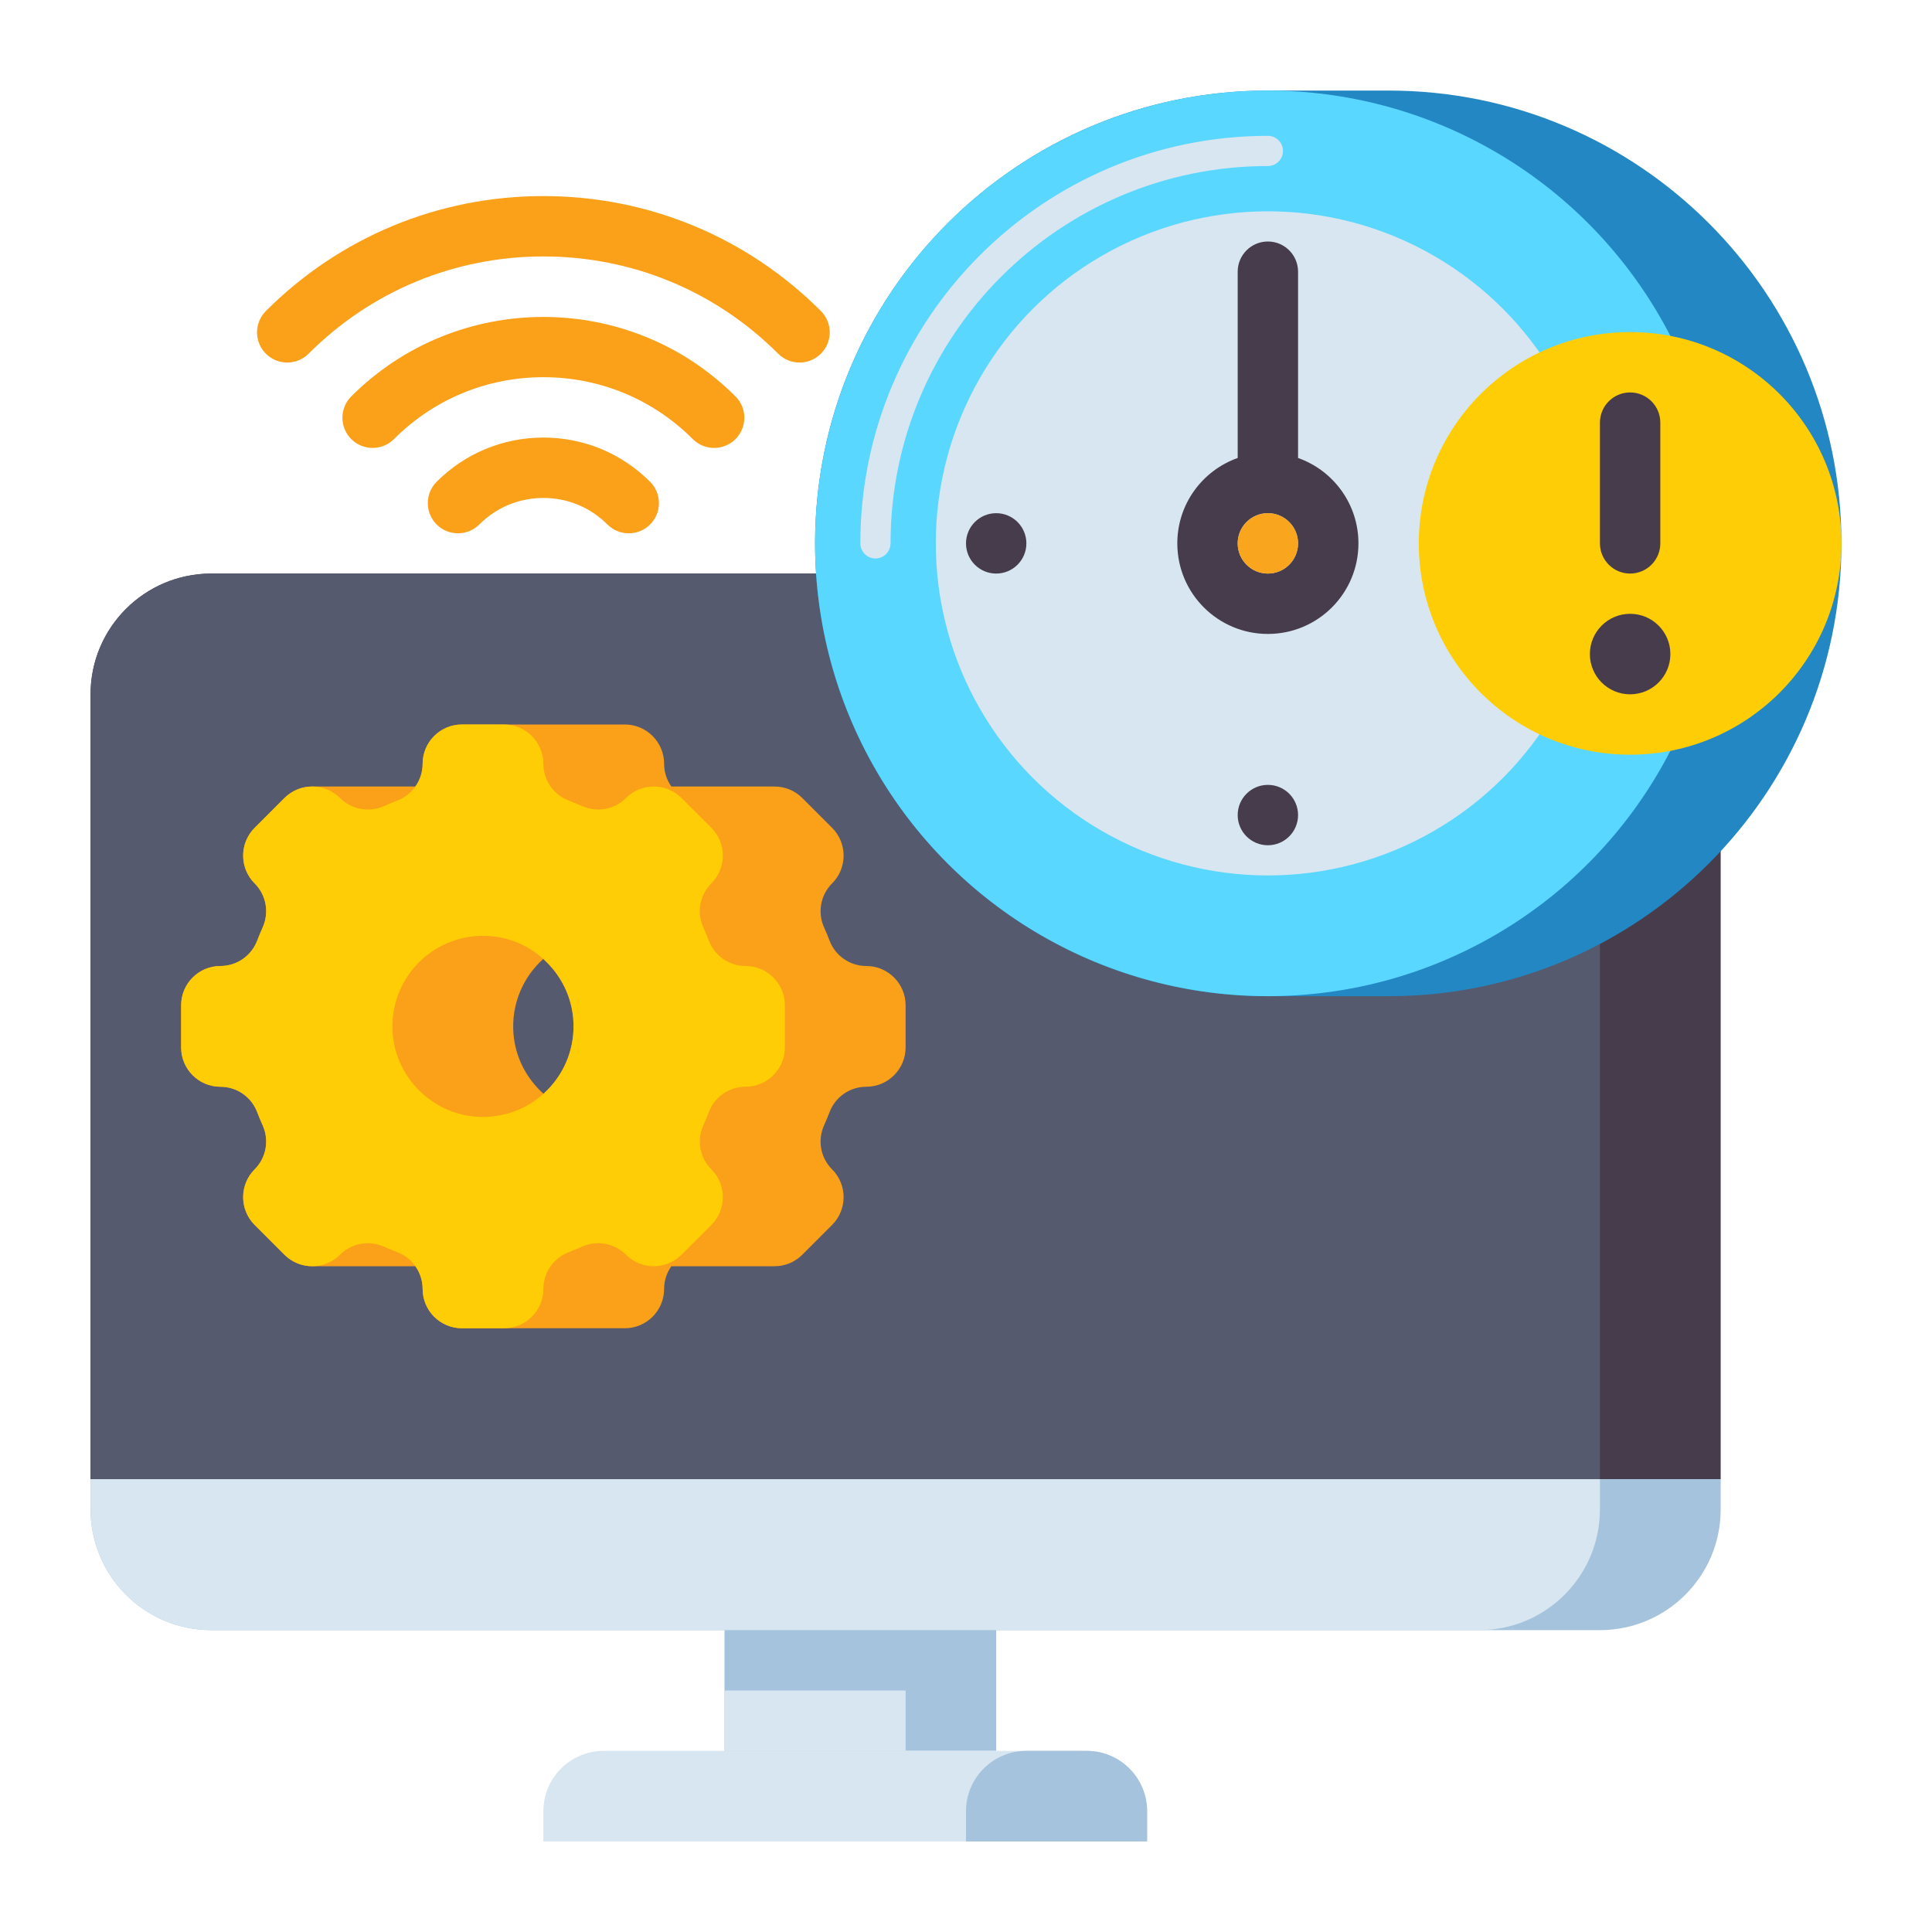
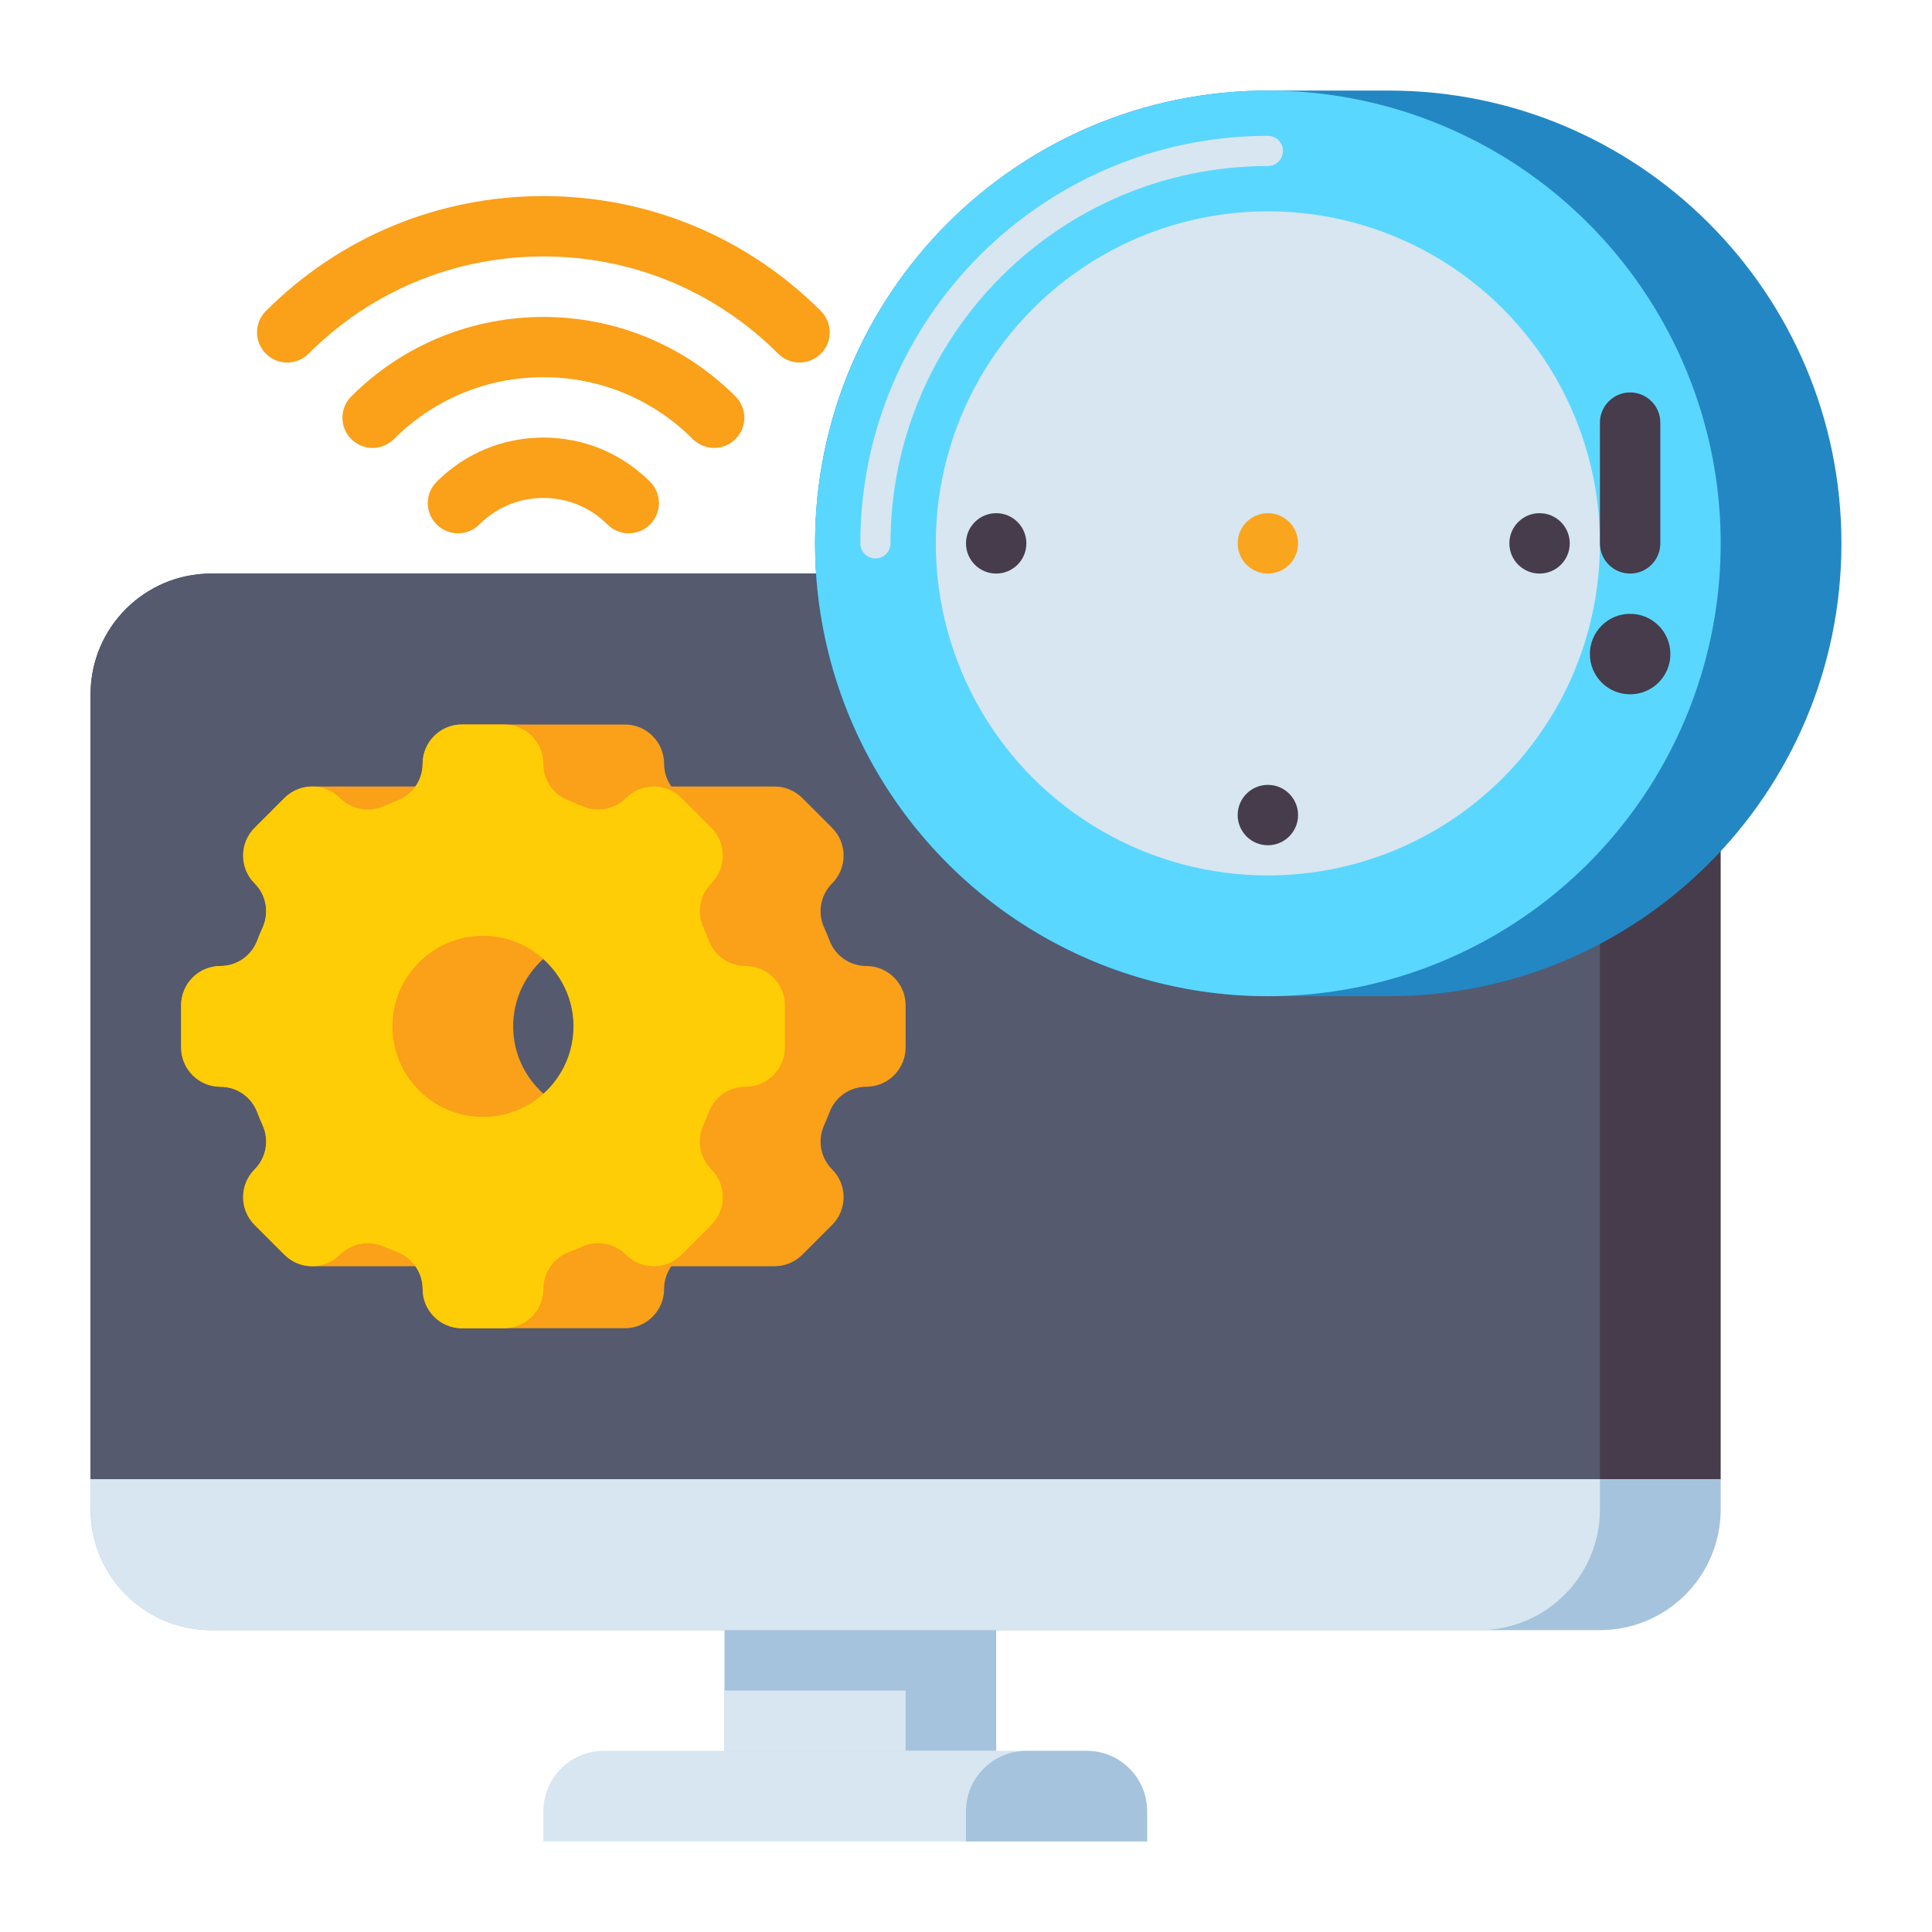
<svg xmlns="http://www.w3.org/2000/svg" width="512" viewBox="0 0 512 512" height="512" id="Layer_1">
  <g>
    <g>
      <g>
        <path fill="#463c4b" d="m456 392h-432v-208c0-17.673 14.327-32 32-32h368c17.673 0 32 14.327 32 32z" />
      </g>
      <g>
        <path fill="#555a6e" d="m424 392h-400v-208c0-17.673 14.327-32 32-32h336c17.673 0 32 14.327 32 32z" />
      </g>
      <g>
        <path fill="#a5c3dc" d="m56 432h368c17.673 0 32-14.327 32-32v-8h-432v8c0 17.673 14.327 32 32 32z" />
      </g>
      <g>
        <path fill="#d7e6f0" d="m392 432h-336c-17.673 0-32-14.327-32-32v-8h400v8c0 17.673-14.327 32-32 32z" />
      </g>
      <g>
        <path fill="#a5c3dc" d="m192 432h72v32h-72z" />
      </g>
      <g>
        <path fill="#d7e6f0" d="m192 448h48v16h-48z" />
      </g>
      <g>
        <path fill="#d7e6f0" d="m304 488h-160v-8c0-8.837 7.163-16 16-16h128c8.837 0 16 7.163 16 16z" />
      </g>
      <g>
        <path fill="#a5c3dc" d="m304 488h-48v-8c0-8.837 7.163-16 16-16h16c8.837 0 16 7.163 16 16z" />
      </g>
    </g>
    <g>
      <g>
        <path fill="#faa019" d="m229.579 256c-4.326 0-8.193-2.676-9.733-6.718-.45-1.18-.933-2.343-1.45-3.489-1.785-3.959-.958-8.604 2.113-11.675l.004-.004c4.07-4.07 4.07-10.668 0-14.738l-7.889-7.889c-2.035-2.035-4.702-3.052-7.369-3.052h-27.335c-1.219-1.72-1.919-3.806-1.919-6.013 0-5.756-4.666-10.422-10.421-10.422h-43.157c-5.755 0-10.421 4.666-10.421 10.422 0 2.207-.7 4.293-1.919 6.013h-27.338c-2.667 0-5.334 1.017-7.369 3.052l-7.889 7.889c-4.07 4.07-4.07 10.668 0 14.738l.004.004c3.071 3.071 3.898 7.716 2.113 11.675-.517 1.145-1 2.309-1.45 3.489-1.541 4.042-5.407 6.718-9.733 6.718-5.755 0-10.421 4.666-10.421 10.422v11.157c0 5.755 4.666 10.421 10.421 10.421 4.325 0 8.192 2.676 9.733 6.718.45 1.18.933 2.343 1.45 3.489 1.785 3.959.958 8.604-2.113 11.675l-.004.004c-4.07 4.07-4.07 10.668 0 14.738l7.889 7.889c2.035 2.035 4.702 3.052 7.369 3.052h27.335c1.219 1.72 1.919 3.806 1.919 6.013 0 5.756 4.666 10.422 10.421 10.422h43.157c5.755 0 10.421-4.666 10.421-10.422 0-2.207.7-4.293 1.919-6.013h27.335c2.667 0 5.334-1.017 7.369-3.052l7.889-7.889c4.07-4.07 4.07-10.668 0-14.738l-.004-.004c-3.071-3.071-3.898-7.716-2.113-11.675.517-1.145 1-2.309 1.45-3.489 1.541-4.042 5.407-6.718 9.733-6.718 5.755 0 10.421-4.666 10.421-10.422v-11.157c.003-5.755-4.663-10.421-10.418-10.421zm-93.502 17.948c-.62-7.867 2.556-15.014 7.891-19.807 4.468 4.002 7.46 9.627 7.955 15.911.62 7.867-2.556 15.014-7.891 19.807-4.468-4.002-7.459-9.627-7.955-15.911z" />
      </g>
      <g>
        <g>
          <path fill="#ffcd05" d="m208 277.578v-11.157c0-5.756-4.666-10.422-10.422-10.422-4.326 0-8.193-2.676-9.733-6.718-.45-1.18-.933-2.343-1.45-3.489-1.785-3.959-.958-8.604 2.113-11.675l.004-.004c4.07-4.07 4.07-10.668 0-14.738l-7.889-7.889c-4.07-4.07-10.668-4.07-14.738 0l-.004.004c-3.071 3.071-7.715 3.898-11.674 2.113-1.145-.516-2.309-1-3.489-1.45-4.042-1.54-6.718-5.407-6.718-9.733 0-5.756-4.666-10.422-10.422-10.422h-11.157c-5.756 0-10.422 4.666-10.422 10.422 0 4.326-2.676 8.193-6.718 9.733-1.18.45-2.343.933-3.489 1.45-3.959 1.785-8.604.958-11.674-2.113l-.004-.004c-4.07-4.07-10.668-4.07-14.738 0l-7.889 7.889c-4.07 4.07-4.07 10.668 0 14.738l.004.004c3.071 3.071 3.898 7.716 2.113 11.675-.516 1.145-1 2.309-1.45 3.489-1.54 4.042-5.407 6.718-9.733 6.718-5.755.001-10.421 4.667-10.421 10.423v11.157c0 5.755 4.666 10.421 10.422 10.421 4.326 0 8.193 2.676 9.733 6.718.45 1.18.933 2.343 1.45 3.489 1.785 3.959.958 8.604-2.113 11.675l-.004.004c-4.07 4.07-4.07 10.668 0 14.738l7.889 7.889c4.07 4.07 10.668 4.07 14.738 0l.004-.004c3.071-3.071 7.715-3.898 11.674-2.113 1.145.516 2.309 1 3.489 1.45 4.042 1.54 6.718 5.407 6.718 9.733 0 5.756 4.666 10.422 10.422 10.422h11.157c5.756 0 10.422-4.666 10.422-10.422 0-4.326 2.676-8.193 6.718-9.733 1.18-.45 2.343-.933 3.489-1.45 3.959-1.785 8.604-.957 11.674 2.113l.004.004c4.07 4.07 10.668 4.07 14.738 0l7.889-7.889c4.07-4.07 4.07-10.668 0-14.738l-.004-.004c-3.071-3.071-3.898-7.716-2.113-11.675.516-1.145 1-2.309 1.45-3.489 1.54-4.042 5.407-6.718 9.733-6.718 5.755 0 10.421-4.666 10.421-10.422zm-56.077-7.526c1.166 14.788-11.082 27.037-25.87 25.871-11.633-.917-21.058-10.342-21.976-21.975-1.166-14.788 11.082-27.037 25.87-25.871 11.634.917 21.059 10.342 21.976 21.975z" />
        </g>
      </g>
    </g>
    <g>
      <path fill="#faa019" d="m166.627 141.333c-2.048 0-4.095-.781-5.657-2.343-4.533-4.533-10.56-7.03-16.971-7.03s-12.438 2.497-16.971 7.03c-3.124 3.124-8.189 3.125-11.313 0-3.125-3.124-3.125-8.189 0-11.313 7.555-7.555 17.6-11.716 28.284-11.716s20.729 4.161 28.284 11.716c3.125 3.124 3.125 8.189 0 11.313-1.561 1.562-3.608 2.343-5.656 2.343z" />
    </g>
    <g>
      <path fill="#faa019" d="m189.255 118.706c-2.047 0-4.095-.781-5.657-2.343-10.577-10.577-24.64-16.402-39.598-16.402s-29.021 5.825-39.598 16.402c-3.124 3.124-8.189 3.124-11.313 0-3.125-3.124-3.125-8.189 0-11.313 28.072-28.073 73.751-28.073 101.823 0 3.125 3.124 3.125 8.189 0 11.313-1.562 1.562-3.61 2.343-5.657 2.343z" />
    </g>
    <g>
      <path fill="#faa019" d="m211.882 96.079c-2.047 0-4.095-.781-5.657-2.343-16.621-16.622-38.719-25.775-62.225-25.775s-45.604 9.153-62.226 25.774c-3.124 3.124-8.189 3.124-11.313 0-3.125-3.124-3.125-8.189 0-11.313 19.643-19.643 45.76-30.461 73.539-30.461s53.896 10.818 73.539 30.461c3.125 3.124 3.125 8.189 0 11.313-1.562 1.562-3.609 2.344-5.657 2.344z" />
    </g>
    <g>
      <g>
        <g>
          <path fill="#2387c3" d="m368 264h-32c-66.274 0-120-53.726-120-120 0-66.274 53.726-120 120-120h32c66.274 0 120 53.726 120 120 0 66.274-53.726 120-120 120z" />
        </g>
        <g>
          <circle r="120" fill="#5ad7ff" cy="144" cx="336" />
        </g>
        <g>
          <path fill="#d7e6f0" d="m232 148c-2.209 0-4-1.791-4-4 0-59.551 48.448-108 108-108 2.209 0 4 1.791 4 4s-1.791 4-4 4c-55.141 0-100 44.86-100 100 0 2.209-1.791 4-4 4z" />
        </g>
        <g>
          <circle r="88" fill="#d7e6f0" cy="144" cx="336" />
        </g>
        <g>
-           <path fill="#463c4b" d="m344 121.371v-49.371c0-4.418-3.582-8-8-8s-8 3.582-8 8v49.371c-9.32 3.295-16 12.18-16 22.629 0 13.255 10.745 24 24 24s24-10.745 24-24c0-10.449-6.68-19.334-16-22.629zm-8 30.629c-4.418 0-8-3.582-8-8s3.582-8 8-8 8 3.582 8 8-3.582 8-8 8z" />
          <circle r="8" fill="#faa51e" cy="144" cx="336" />
        </g>
        <g>
          <circle r="8" fill="#463c4b" cy="144" cx="408" />
        </g>
        <g>
          <circle r="8" fill="#463c4b" cy="144" cx="264" />
        </g>
        <g>
          <circle r="8" fill="#463c4b" cy="216" cx="336" />
        </g>
      </g>
    </g>
    <g>
      <g>
-         <circle r="56" fill="#ffcd05" cy="144" cx="432" />
-       </g>
+         </g>
      <g>
        <g>
          <path fill="#463c4b" d="m432 152c-4.418 0-8-3.582-8-8v-32c0-4.418 3.582-8 8-8s8 3.582 8 8v32c0 4.418-3.582 8-8 8z" />
        </g>
        <g>
          <circle r="10.667" fill="#463c4b" cy="173.333" cx="432" />
        </g>
      </g>
    </g>
  </g>
</svg>